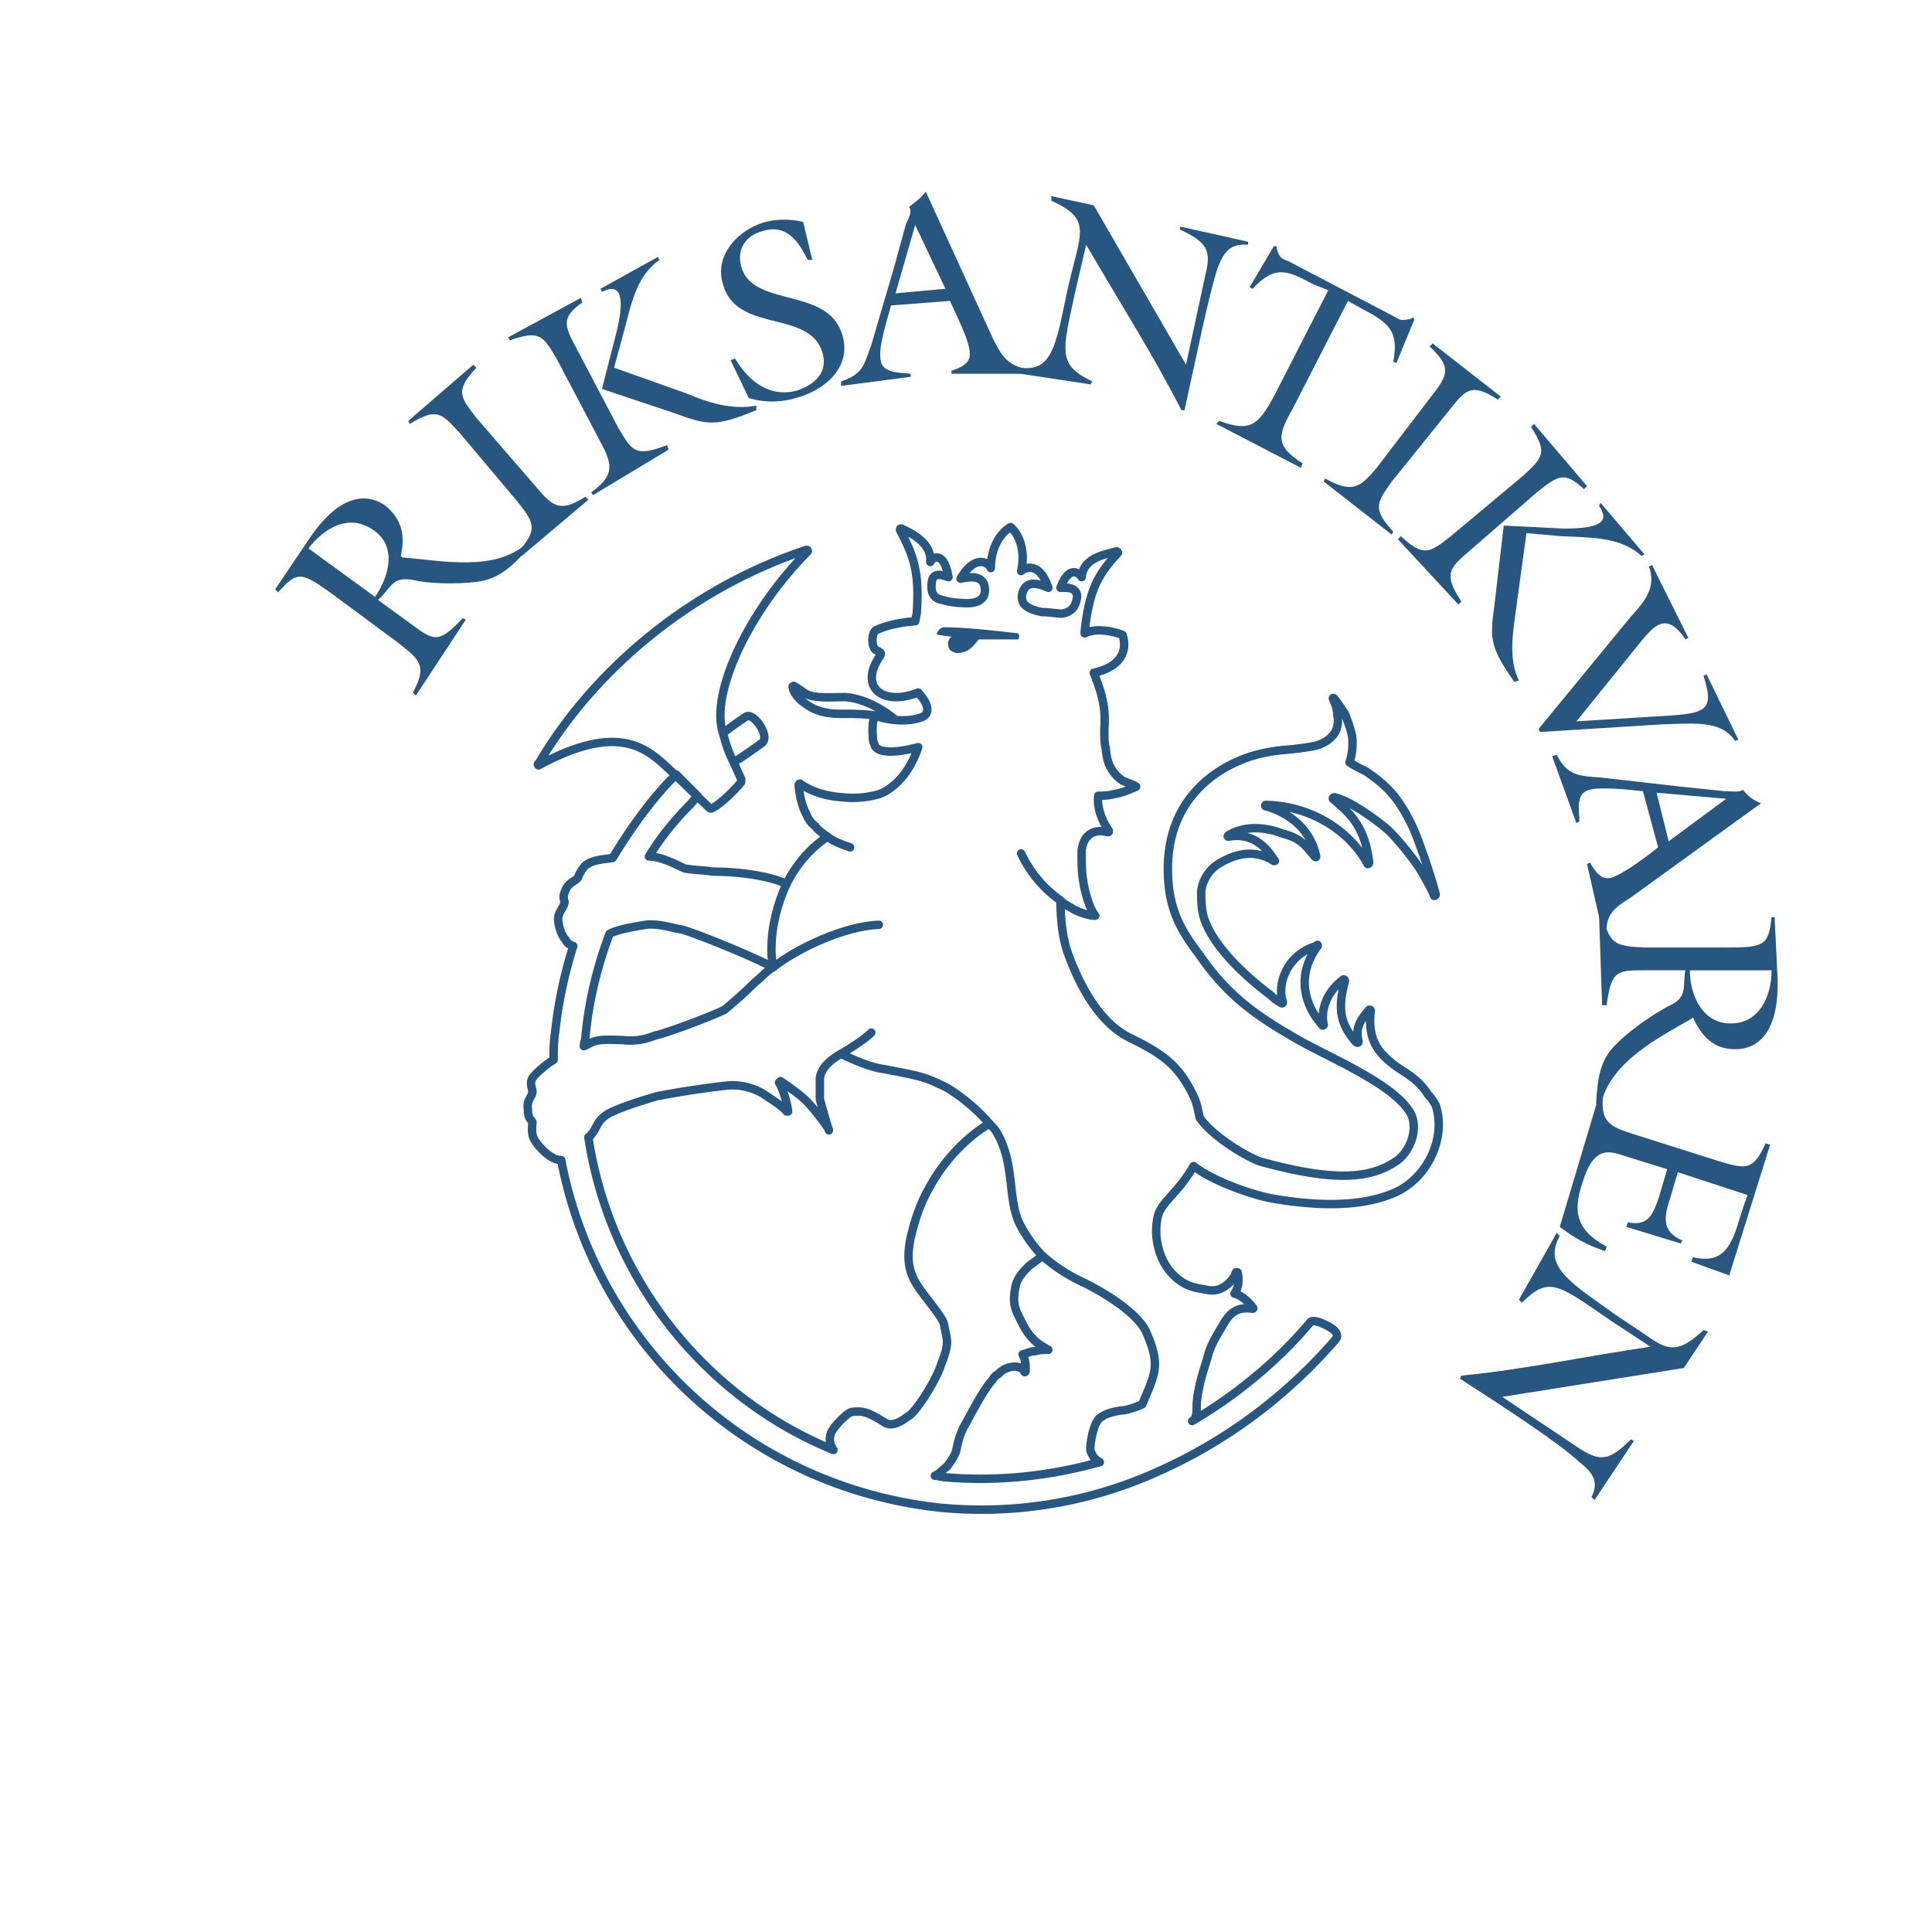
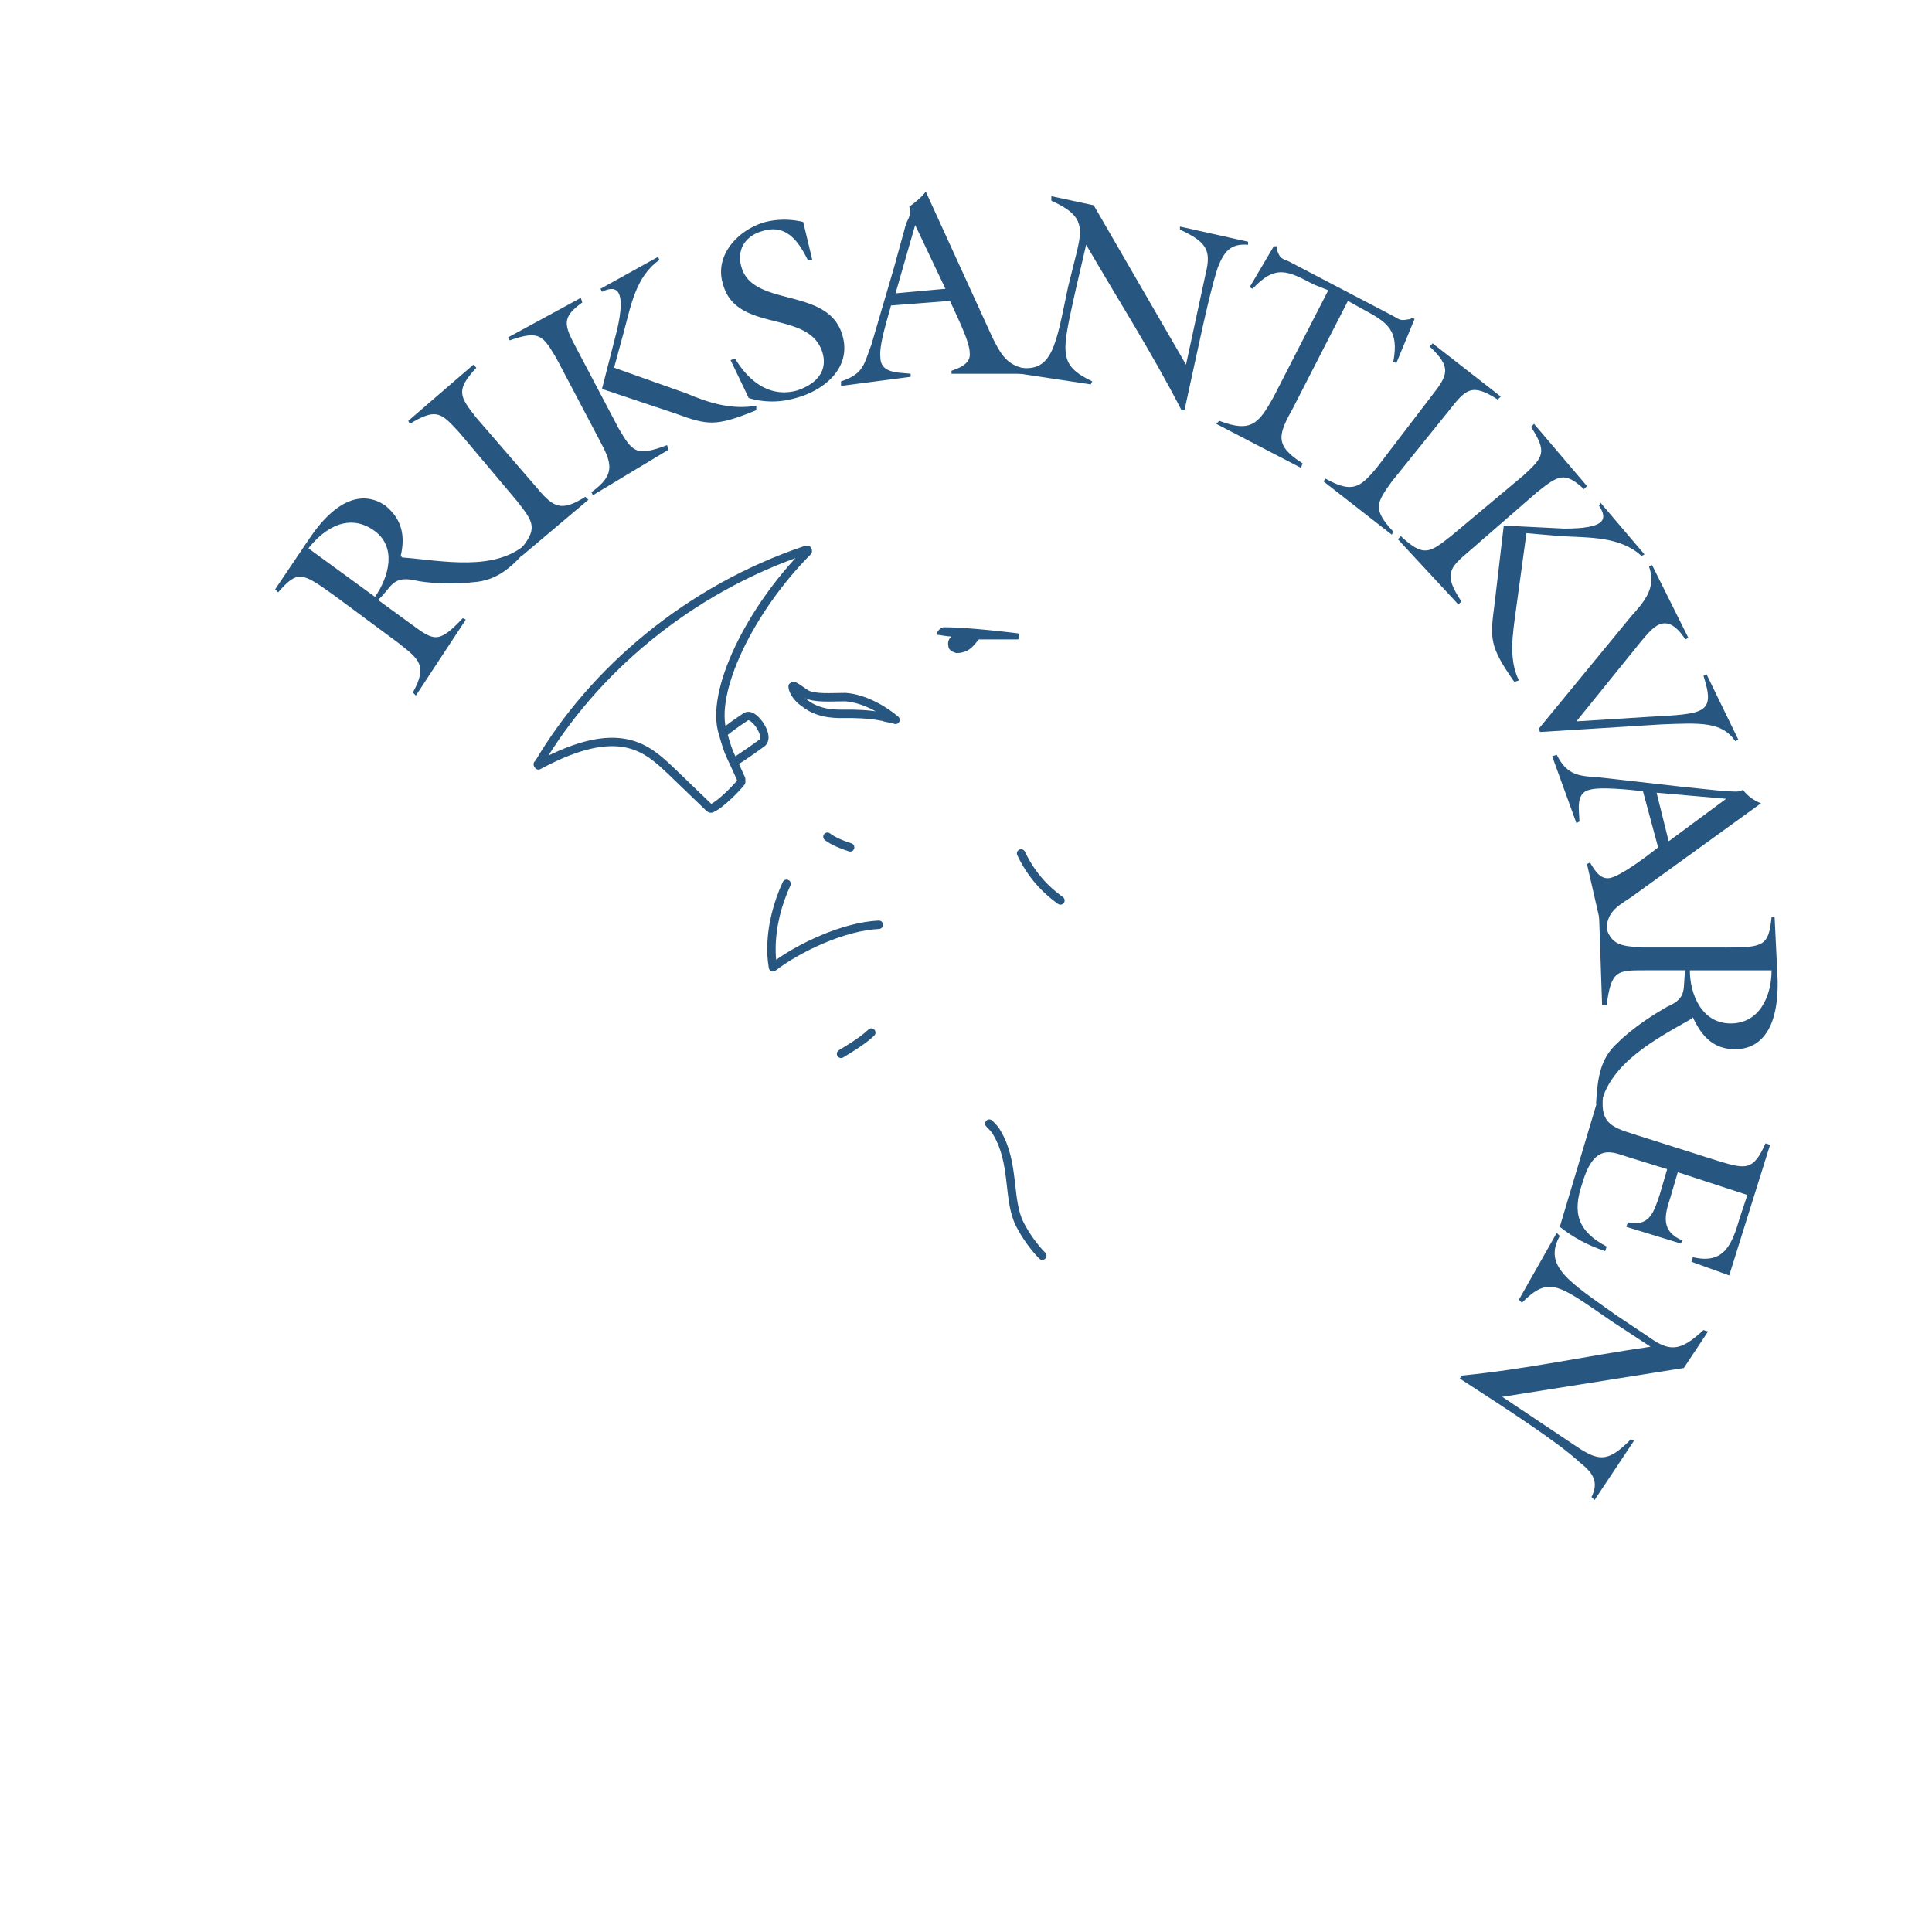
<svg xmlns="http://www.w3.org/2000/svg" width="2500" height="2500" viewBox="0 0 192.756 192.756">
  <path fill-rule="evenodd" clip-rule="evenodd" fill="#fff" d="M0 0h192.756v192.756H0V0z" />
  <path d="M88.138 71.518c.302.151.906.151 1.208.303-1.057-.909-3.019-2.12-4.982-2.271-1.51 0-3.02.151-3.925-.304-.906-.605-1.057-.756-1.208-.756 0-.152-.151 0-.151 0 0 .303.303 1.06 1.208 1.666 1.51 1.212 3.472 1.061 4.228 1.061.602-.002 2.112-.002 3.622.301zm-14.945 4.543c-.604-1.211-.755-1.817-1.058-2.877.454-.455 1.812-1.363 2.265-1.666 0 0 .453-.455 1.358.757.906 1.363.302 1.817.302 1.817-.603.454-2.113 1.515-2.867 1.969zm-2.416 4.543s.151.152.302 0c.755-.303 2.415-1.969 2.868-2.574v-.303l-.754-1.666c-.604-1.211-.755-1.817-1.058-2.877-1.358-4.09 2.718-12.418 8.455-18.174 0-.151 0-.151-.151-.151-11.774 3.937-21.285 12.115-26.72 21.353-.151 0 0 .151 0 .151 8.151-4.392 10.869-1.666 13.284.606l3.774 3.635z" fill="none" stroke="#275680" stroke-width=".839" stroke-linecap="round" stroke-linejoin="round" stroke-miterlimit="2.613" />
  <path d="M33.34 59.402c-3.17-2.271-3.624-2.575-5.586-.303l-.302-.303 3.472-5.148c3.623-5.301 6.492-3.938 7.548-3.181 1.661 1.363 1.963 3.028 1.51 4.998l.151.151c3.925.303 9.359 1.514 12.529-1.515l.302.303c-1.812 2.12-3.17 3.332-5.283 3.635-2.416.303-5.133.151-6.341-.151-2.265-.455-2.265.757-3.623 1.969l3.321 2.423c2.265 1.666 2.717 1.968 5.133-.606l.301.151-4.981 7.572-.302-.304c1.51-2.726.604-3.332-1.51-4.997l-6.339-4.694zm4.076.151c1.358-1.968 2.264-4.997-.151-6.663-2.416-1.666-4.831-.303-6.492 1.817l6.643 4.846z" fill-rule="evenodd" clip-rule="evenodd" fill="#275680" />
  <path d="M53.417 48.499c1.66 1.969 2.415 2.726 4.981 1.061l.302.303-6.643 5.604-.302-.455c1.962-2.271 1.51-2.877-.151-4.997l-5.736-6.814c-1.812-1.969-2.265-2.574-4.982-.909l-.151-.303 6.491-5.603.302.302c-2.113 2.271-1.66 2.878 0 4.998l5.889 6.813zM61.72 42.744c1.359 2.271 1.661 2.877 4.831 1.666l.151.455-7.548 4.543-.151-.303c2.566-1.818 1.962-3.029.754-5.301l-4.227-8.027c-1.359-2.271-1.661-2.877-4.68-1.817l-.15-.302 7.247-3.938.151.455c-2.114 1.515-1.812 2.271-.604 4.543l4.226 8.026zm3.925-17.113l.152.303c-2.416 1.666-2.869 4.695-3.624 7.42l-.906 3.332 7.246 2.575c2.113.908 4.528 1.665 6.944 1.211v.454c-4.076 1.666-4.831 1.515-8.151.303l-7.247-2.423 1.51-5.906c.906-3.938 0-4.543-1.51-3.785l-.15-.303 5.736-3.181z" fill-rule="evenodd" clip-rule="evenodd" fill="#275680" />
  <path d="M81.042 25.934h-.452c-.906-1.817-2.114-3.635-4.529-2.877-1.661.455-2.566 1.817-2.114 3.482 1.057 4.242 8.756 1.969 10.115 6.967.905 3.18-1.812 5.452-4.68 6.209a8.21 8.21 0 0 1-4.68 0l-1.812-3.787.452-.151c1.359 2.272 3.472 3.938 6.19 3.18 1.811-.605 3.02-1.816 2.566-3.634-1.207-4.543-8.604-1.969-9.964-6.967-.905-2.877 1.511-5.452 4.228-6.209a7.923 7.923 0 0 1 3.774 0l.906 3.787zM88.893 30.477c-.302 1.212-1.208 3.938-1.057 5.148 0 1.667 1.811 1.516 3.019 1.667v.303l-6.944.908v-.454c2.265-.757 2.265-1.666 3.02-3.634l2.265-7.724 1.207-4.392c.302-.606.604-1.212.302-1.666.604-.455 1.208-.909 1.661-1.515l6.641 14.539c.908 1.817 1.51 2.877 3.625 3.18l.451.454h-8.151v-.303c.905-.303 1.963-.757 1.812-1.817 0-1.06-1.208-3.483-1.963-5.149l-5.888.455zm2.415-8.026l-1.962 6.815 4.981-.455-3.019-6.36z" fill-rule="evenodd" clip-rule="evenodd" fill="#275680" />
  <path d="M118.328 36.384l1.963-9.087c.605-2.423 0-3.18-2.566-4.392v-.303l6.795 1.515v.303c-1.812-.151-2.416.757-3.02 2.271-.906 2.726-2.113 8.784-3.322 14.235h-.301c-2.869-5.603-6.342-11.055-9.512-16.507l-1.055 4.543c-1.359 6.209-1.812 7.421 1.66 9.087l-.15.303-8.002-1.211.906-.455c3.32.455 3.621-2.271 4.83-8.026l.906-3.635c.604-2.574.453-3.634-2.566-4.998v-.454l4.227.909 9.207 15.902zM140.973 31.689l.152.151-1.812 4.392-.301-.152c.602-3.181-.605-3.938-3.172-5.3l-1.357-.758-5.434 10.602c-1.512 2.726-1.963 3.785.904 5.603l-.15.454-8.455-4.391.303-.303c3.17 1.212 3.926.303 5.436-2.423l5.434-10.602-1.51-.605c-2.566-1.363-3.773-1.969-6.039.455l-.301-.152 2.416-4.089h.301v.303c.303.909.453.909 1.207 1.211l10.418 5.452c.754.454.754.454 1.66.303l.3-.151zM138.859 48.044c-1.51 2.12-1.963 2.726.152 4.997l-.152.303-6.793-5.3.15-.303c2.717 1.514 3.473.908 5.133-1.061l5.436-7.117c1.66-2.12 2.113-2.878-.152-4.998l.303-.303 6.793 5.301-.301.302c-2.568-1.666-3.172-1.06-4.832 1.06l-5.737 7.119zM146.559 55.01c-1.963 1.666-2.566 2.272-.756 4.998l-.301.303-6.039-6.512.303-.304c2.266 2.121 2.867 1.667 4.982 0l7.244-6.057c1.963-1.817 2.416-2.272.756-4.846l.301-.302 5.285 6.208-.303.303c-1.963-1.817-2.566-1.363-4.68.304l-6.792 5.905zm17.511.303l-.303.152c-2.113-1.97-5.283-1.817-8-1.97l-3.473-.303-1.057 7.724c-.301 2.272-.756 4.846.303 6.967l-.453.151c-2.566-3.634-2.416-4.392-1.963-7.875l.906-7.724 6.037.303c4.076 0 4.379-.909 3.473-2.272l.15-.303 4.38 5.15zM173.43 73.79l-.303.15c-1.359-1.968-3.473-1.817-7.396-1.666l-12.076.757-.152-.303 9.209-11.206c1.359-1.515 2.566-2.878 1.811-4.998l.303-.151 3.623 7.269-.301.151c-1.963-3.028-3.322-1.06-4.379.152l-6.492 8.026 7.246-.454c5.586-.303 6.643-.303 5.436-4.089l.303-.151 3.168 6.513zM163.918 78.938c-1.357-.151-4.227-.454-5.283-.151-1.51.303-1.057 2.121-1.057 3.18l-.303.151-2.414-6.663.453-.152c1.057 2.12 2.264 2.12 4.377 2.272l8.002.908 4.377.454c.756 0 1.51.152 1.812-.151.451.606 1.057 1.06 1.811 1.362l-12.982 9.39c-1.66 1.06-2.566 1.666-2.414 3.787l-.303.151-1.66-7.269.301-.152c.453.757 1.057 1.818 2.113 1.515s3.17-1.817 4.682-3.029l-1.512-5.603zm8.303.757l-6.943-.605 1.207 4.846 5.736-4.241z" fill-rule="evenodd" clip-rule="evenodd" fill="#275680" />
  <path d="M172.07 94.537c3.926 0 4.377-.152 4.68-3.03h.303l.301 6.209c.15 6.512-3.02 6.967-4.227 6.967-2.113 0-3.32-1.211-4.227-3.182l-.15.152c-3.473 1.969-8.152 4.393-9.059 8.633l-.453-.152c.152-2.725.453-4.543 2.113-6.057 1.662-1.666 3.926-3.029 4.982-3.635 2.113-.908 1.51-1.818 1.812-3.635h-4.076c-2.719 0-3.322 0-3.773 3.482h-.455l-.301-8.935h.453c.453 3.029 1.51 3.029 4.076 3.181h8.001v.002zm-3.472 2.272c0 2.424 1.209 5.301 4.076 5.301 2.869 0 4.076-2.727 4.076-5.301h-8.152z" fill-rule="evenodd" clip-rule="evenodd" fill="#275680" />
  <path d="M159.994 108.924c-.453 3.027.604 3.482 3.02 4.24l8.604 2.727c2.566.756 3.322.908 4.529-1.818l.453.152-4.076 13.023-3.773-1.363.15-.455c3.17.758 3.926-1.361 4.68-3.936l.754-2.271-6.943-2.271-.754 2.574c-.605 1.816-.906 3.33 1.207 4.24l-.15.303-5.436-1.666.152-.455c2.111.455 2.566-.908 3.168-2.725l.756-2.576-3.924-1.211c-1.51-.455-3.322-1.514-4.529 2.574-1.057 3.029-.453 4.846 2.416 6.361l-.152.455c-1.811-.607-3.17-1.363-4.527-2.424l4.074-13.631.301.153zM149.879 139.363l7.699 5.15c2.113 1.361 3.02 1.211 5.133-.91l.303.152-3.926 5.904-.303-.301c.756-1.516.152-2.424-1.207-3.484-2.113-1.969-7.246-5.301-11.926-8.328l.15-.303c6.342-.607 12.531-1.969 18.871-2.879l-3.926-2.574c-5.283-3.635-6.189-4.543-8.906-1.816l-.301-.303 3.773-6.664.303.303c-1.662 3.029.904 4.543 5.584 7.875l3.17 2.121c2.113 1.514 3.172 1.666 5.586-.607l.453.152-2.416 3.635-18.114 2.877z" fill-rule="evenodd" clip-rule="evenodd" fill="#275680" />
-   <path d="M82.553 83.481c-.604-.454-1.057-.757-1.208-1.06-.302-.151-.754-.757-.905-1.211-.604-1.061-.755-2.727-.755-2.878 0 0 0-.151.151-.151.151.151 1.66 1.212 4.227 1.363 1.207.151 2.566 0 3.623-.303.906-.303 2.869-1.514 3.925-4.695-2.867.757-4.226.455-4.377-.302-.151-.304-.151-.454-.151-.757-.151-1.969.302-2.12.604-1.969.906.303 2.869.605 4.377 0 .303-.151 1.057-.757-.453-2.424-3.472 1.363-5.887-.454-3.925-3.483.302-.454.302-.454-.301-.757-.453-.303-.453-1.666 0-1.969.604-.303 1.962-.757 3.924-.908l.151-.757c.302-4.088-.302-5.754-1.662-8.33 0-.151 0-.151.152-.151.905.454 3.019 1.363 2.868 3.332.151-.454 1.358-1.211 1.811 1.515-.453-.152-1.51-.606-1.66.454-.151 1.06.15 1.665 1.056 1.817.453.151 1.359.303 1.962.303 1.661.152 2.415-.455 2.265-1.515-.15-1.363-1.661-1.06-2.416-.909 1.51-2.574 2.869-1.514 3.02-1.06 0-1.969.906-3.483 1.963-4.089.906.757 1.51 2.423 1.057 4.392.303-.303 1.811-1.06 2.717 1.666-.754-.303-2.113-.909-2.564.455-.303 1.06.301 1.666 1.961 1.968.604 0 1.51.152 1.963.152.906-.152 1.359-.606 1.51-1.667 0-1.059-1.209-.908-1.662-.908.906-2.423 1.963-1.363 2.115-1.06.15-1.969 2.414-2.272 3.471-2.575 0 0 .15 0 .15.152-1.961 2.12-2.867 3.634-3.32 7.875v.152c1.51-.757 3.773.152 3.773.152s1.209 2.877-2.867 3.785c.906 2.272 1.207 3.635 1.057 5.604 0 1.061 0 1.363.15 1.969 0 .303.152 1.363.453 1.817a3.57 3.57 0 0 0 1.207 1.363c.303.151 1.209.454 1.359.605 0 0-1.207.606-2.264.757-.604.152-1.057.152-1.51.152-.15 1.06.301 2.423 1.057 3.483 0 .151 0 .151-.15.151-.453-.151-2.266-.455-2.566 1.817 0 1.363 0 2.12.15 3.029.15 1.06.604 2.726 1.207 3.482h-.15c-.453 0-1.359-.303-1.963-.605-.453-.303-.906-.455-1.359-.909 0 1.514.152 3.635.756 5.301 1.057 2.877 3.02 6.967 6.34 8.48 3.02 1.516 4.68 2.574 6.189 5.756.303.605.453 1.363.604 2.119 1.057 1.666 4.379 3.787 6.039 4.393 7.699 2.119 11.17 1.666 13.736-.152 1.51-1.211 2.113-3.635 1.057-4.996-1.961-2.879-8.453-5.453-11.471-7.27-3.926-2.271-6.645-4.24-9.361-8.178-1.963-2.575-3.17-4.695-3.17-8.633 0-6.512 4.227-9.541 7.096-10.752 1.357-.606 2.867-.909 4.227-1.06 1.811-.152 2.717-.304 3.473-.455.904-.303 1.357-.605 1.811-1.211.303-.455.453-1.212.303-1.817 0-.455-.152-1.061-.453-1.666 0 0 0-.151.15 0 .453.605.756 1.06 1.057 1.515.15.454.754 1.816.754 2.725 0 .606 0 1.212-.299 2.121.451.303.752.454 1.658.909 1.963 1.363 3.17 2.423 4.68 5.603.604 1.363 1.812 4.846 2.266 6.664 0 0 0 .151-.152.151-.15-.454-.906-1.817-1.357-2.575-.453-.757-1.812-2.574-3.17-3.937-1.209-1.06-3.924-3.029-5.436-3.332 0 0-.15 0-.15.151 1.357 1.212 3.17 2.424 3.623 6.36 0 0 0 .152-.15.152-1.512-2.877-5.133-5.755-10.115-5.906-.15 0-.15.151 0 .151 2.113.605 4.377 2.12 4.982 4.998 0 0 0 .152-.152 0-.904-1.06-1.357-1.817-3.17-2.271-1.963-.757-3.924-.757-5.434.151-.152.151 0 .151 0 .151 2.414-.454 3.773 1.061 4.529 2.272.15.151.15.151 0 .151-1.662-1.06-3.473-.909-5.285.151-.904.455-1.811 1.515-1.961 2.878 0 1.06 0 2.271.604 3.483 1.057 2.271 3.471 4.694 6.037 6.663.453.303.605.605 1.209.908.15.152.301.152.301 0-.604-1.666.303-4.694 3.322-5.603.15-.151.15-.151.15 0-2.266 3.029-1.207 6.058.453 7.876 0 .15.15 0 .15 0-.301-1.363.15-3.182 1.963-4.545.15 0 .15.152.15.152-.754 2.877-.453 4.24 1.057 6.057.15.152.303.152.303 0-.303-1.211 0-1.969 1.057-3.18.15 0 .15 0 .15.152-.301 2.877.754 4.088 2.266 5.299 1.207.91 2.414 1.363 3.471 3.029.303.303.604.758.756 1.061 1.055 3.18-.756 7.117-3.926 8.633-3.623 1.664-8.453 1.361-12.682.605-2.717-.605-6.037-1.969-7.547-3.182-1.51 2.576-3.02 3.484-3.471 4.695-.605 1.816-.152 4.391 1.207 5.906 1.057 1.211 2.113 1.514 3.17 1.666.754.15 1.357.303 2.264-.303.604-.455.906-.908 1.057-1.363h.152c.15.605.15 1.514-.303 2.119.605.152 1.207.607 1.811 1.363.152.152 0 .152 0 .152-1.961-.303-2.566.908-3.17 1.969-.453.758-.904 1.514-1.207 2.424-.303 1.211-1.057 3.027-1.207 5.148 0 .908 0 1.363-.453 1.664 4.377-2.572 8.453-5.904 11.773-9.842 0 0 .152-.455 1.662.303s.904 1.363.904 1.363c-4.83 5.604-10.869 10.146-17.66 13.174a42.716 42.716 0 0 1-21.891 3.635c-19.322-2.119-34.268-16.506-37.739-34.68-.453 0-.754-.15-1.208-.453-.453-.305-1.208-1.061-1.509-1.666-.303-.605-.152-1.363-.152-1.668-.151-.301-.453-.301-.453-1.361-.151-.758.453-1.211.453-1.666 0-.303-.301-.758 0-1.363.302-.453 1.359-1.363 2.114-1.816 0-.908 0-1.818.15-2.727a44.032 44.032 0 0 1 1.812-8.632c-.454-.151-.604-.303-.755-.605-.453-.454-.754-1.515-.754-2.12 0-.606.604-1.212.604-1.515.151-.303-.302-.454.151-1.363.302-.758 1.057-.909 1.208-1.211.151-.303.302-.758.755-1.212.755-.605 1.812-.605 2.717-.757 1.661-2.726 3.473-5.301 5.586-7.572l.755-.757 2.114 2.121-.604.756c-1.66 1.667-3.019 3.332-4.227 5.301 1.359 0 3.17 1.06 3.623 1.211.906.151 1.811.151 2.717.303 2.264 0 5.284.304 7.396 1.211.901-1.814 2.26-3.48 4.072-4.692zM67.91 92.719c-.906-.151-2.265-.605-3.472-.454-.906.152-2.869.454-3.624.909-1.208 3.179-2.113 6.814-2.415 10.449 0 .152-.151.455-.151.758 1.057-.455.906-.758 3.925-.605 1.359.15 2.416-.152 3.17-.455 1.359-.303 5.737-1.969 6.944-2.574.906-.758 1.963-1.666 3.02-2.727.604-.455 1.057-1.059 1.812-1.514-2.265-1.212-8.304-3.635-9.209-3.787zm13.888 14.842v2.121c.301 1.061.755 2.725.905 3.027 0 0 0 .152 0 0-.15-.303-1.359-1.967-2.264-2.877-.755-.756-2.566-1.969-2.566-1.969l-.151.152c.302.453.754 1.666.906 2.877h-.151c-.302-.455-1.509-1.211-2.415-1.816-1.057-.607-2.415-.91-3.623-.758a88.719 88.719 0 0 0-6.944 1.061c-1.509.453-3.472 1.059-4.68 1.666-1.359.756-1.208 1.514-1.811 2.119-.302.455-.302.303-.302.303 2.113 13.934 11.472 25.896 24.455 31.197-.302-.455-.453-.908-.302-1.514 0-.455 1.51-2.121 2.113-2.273 1.057-.15 1.661 0 3.321 1.061.755.455 1.661-.152 2.265-.605.754-.303 2.868-3.635 3.321-5.148.906-2.271.604-2.424.302-4.09-.302-1.059-2.717-3.482-3.171-4.846-.452-1.061-.452-2.271-.15-3.785.453-1.818.906-3.332 1.963-5.15.905-1.666 2.868-4.391 5.887-6.209-1.66-1.969-4.076-3.635-4.982-3.938-1.509-.756-2.415-.908-5.585-1.514-1.208-.15-3.02-.908-4.227-1.514-1.058.605-1.964 1.363-2.114 2.422zm20.833 18.779c-.604.605-1.209 1.211-1.359 2.271-.303 1.666.15 2.271.756 3.482.451.91.904 1.363 1.205 1.666.303.303 1.059.758 1.359.908h-.15s-.756 0-1.209.152c-.451 0-.602.152-1.205.303.301.605.301 1.061.301 1.666 0 .15-.15.15-.15 0-.453-.758-1.963-.455-2.566.303a1.186 1.186 0 0 0-.605.605c-.904.91-2.415 3.938-2.868 4.695-.453.908-.604 1.666-.754 2.422-.302.758-.604 1.061-.906 1.516-.453.303-.604.605-1.208.908.302 0 .755.152 1.057.152 5.284.453 10.567-.152 15.397-1.516-.604-.303-.754-.758-.904-1.061-.152-.15.15-2.725.904-3.33.604-.455 1.207-.607 2.113-.758.756 0 2.113-.605 2.113-.605 1.359-3.182 1.811-3.938.453-7.117-.754-1.818-3.773-3.787-6.189-4.998a16.637 16.637 0 0 1-4.227-2.727c-.303.305-1.208.911-1.358 1.063z" fill="none" stroke="#275680" stroke-width=".841" stroke-linecap="round" stroke-linejoin="round" stroke-miterlimit="2.613" />
  <path d="M97.648 63.794H101.572a.458.458 0 0 0 0-.605c-2.566-.303-5.434-.606-7.396-.606-.454 0-.906.758-.604.758.15 0 .906.151 1.208.151.151 0 .151.152 0 .152-.302.454-.151.757-.151.909.151.454.453.454.755.605 1.207-.001 1.661-.606 2.264-1.364z" fill-rule="evenodd" clip-rule="evenodd" fill="#275680" />
  <path d="M87.685 92.265c-3.472.152-8 2.272-10.567 4.241m1.358-8.33c-.905 1.969-1.509 4.241-1.509 6.513 0 .302 0 .909.151 1.817m24.757-11.359c1.357 2.877 3.32 4.24 3.924 4.694m-20.982-5.299c-.906-.303-1.661-.605-2.264-1.061m16.152 28.623c.301.303.604.605.754.91 1.812 3.027 1.057 6.662 2.266 9.086.604 1.211 1.508 2.422 2.264 3.18m-20.078-20.141c.755-.455 2.265-1.363 3.02-2.121" fill="none" stroke="#275680" stroke-width=".839" stroke-linecap="round" stroke-linejoin="round" stroke-miterlimit="2.613" />
</svg>